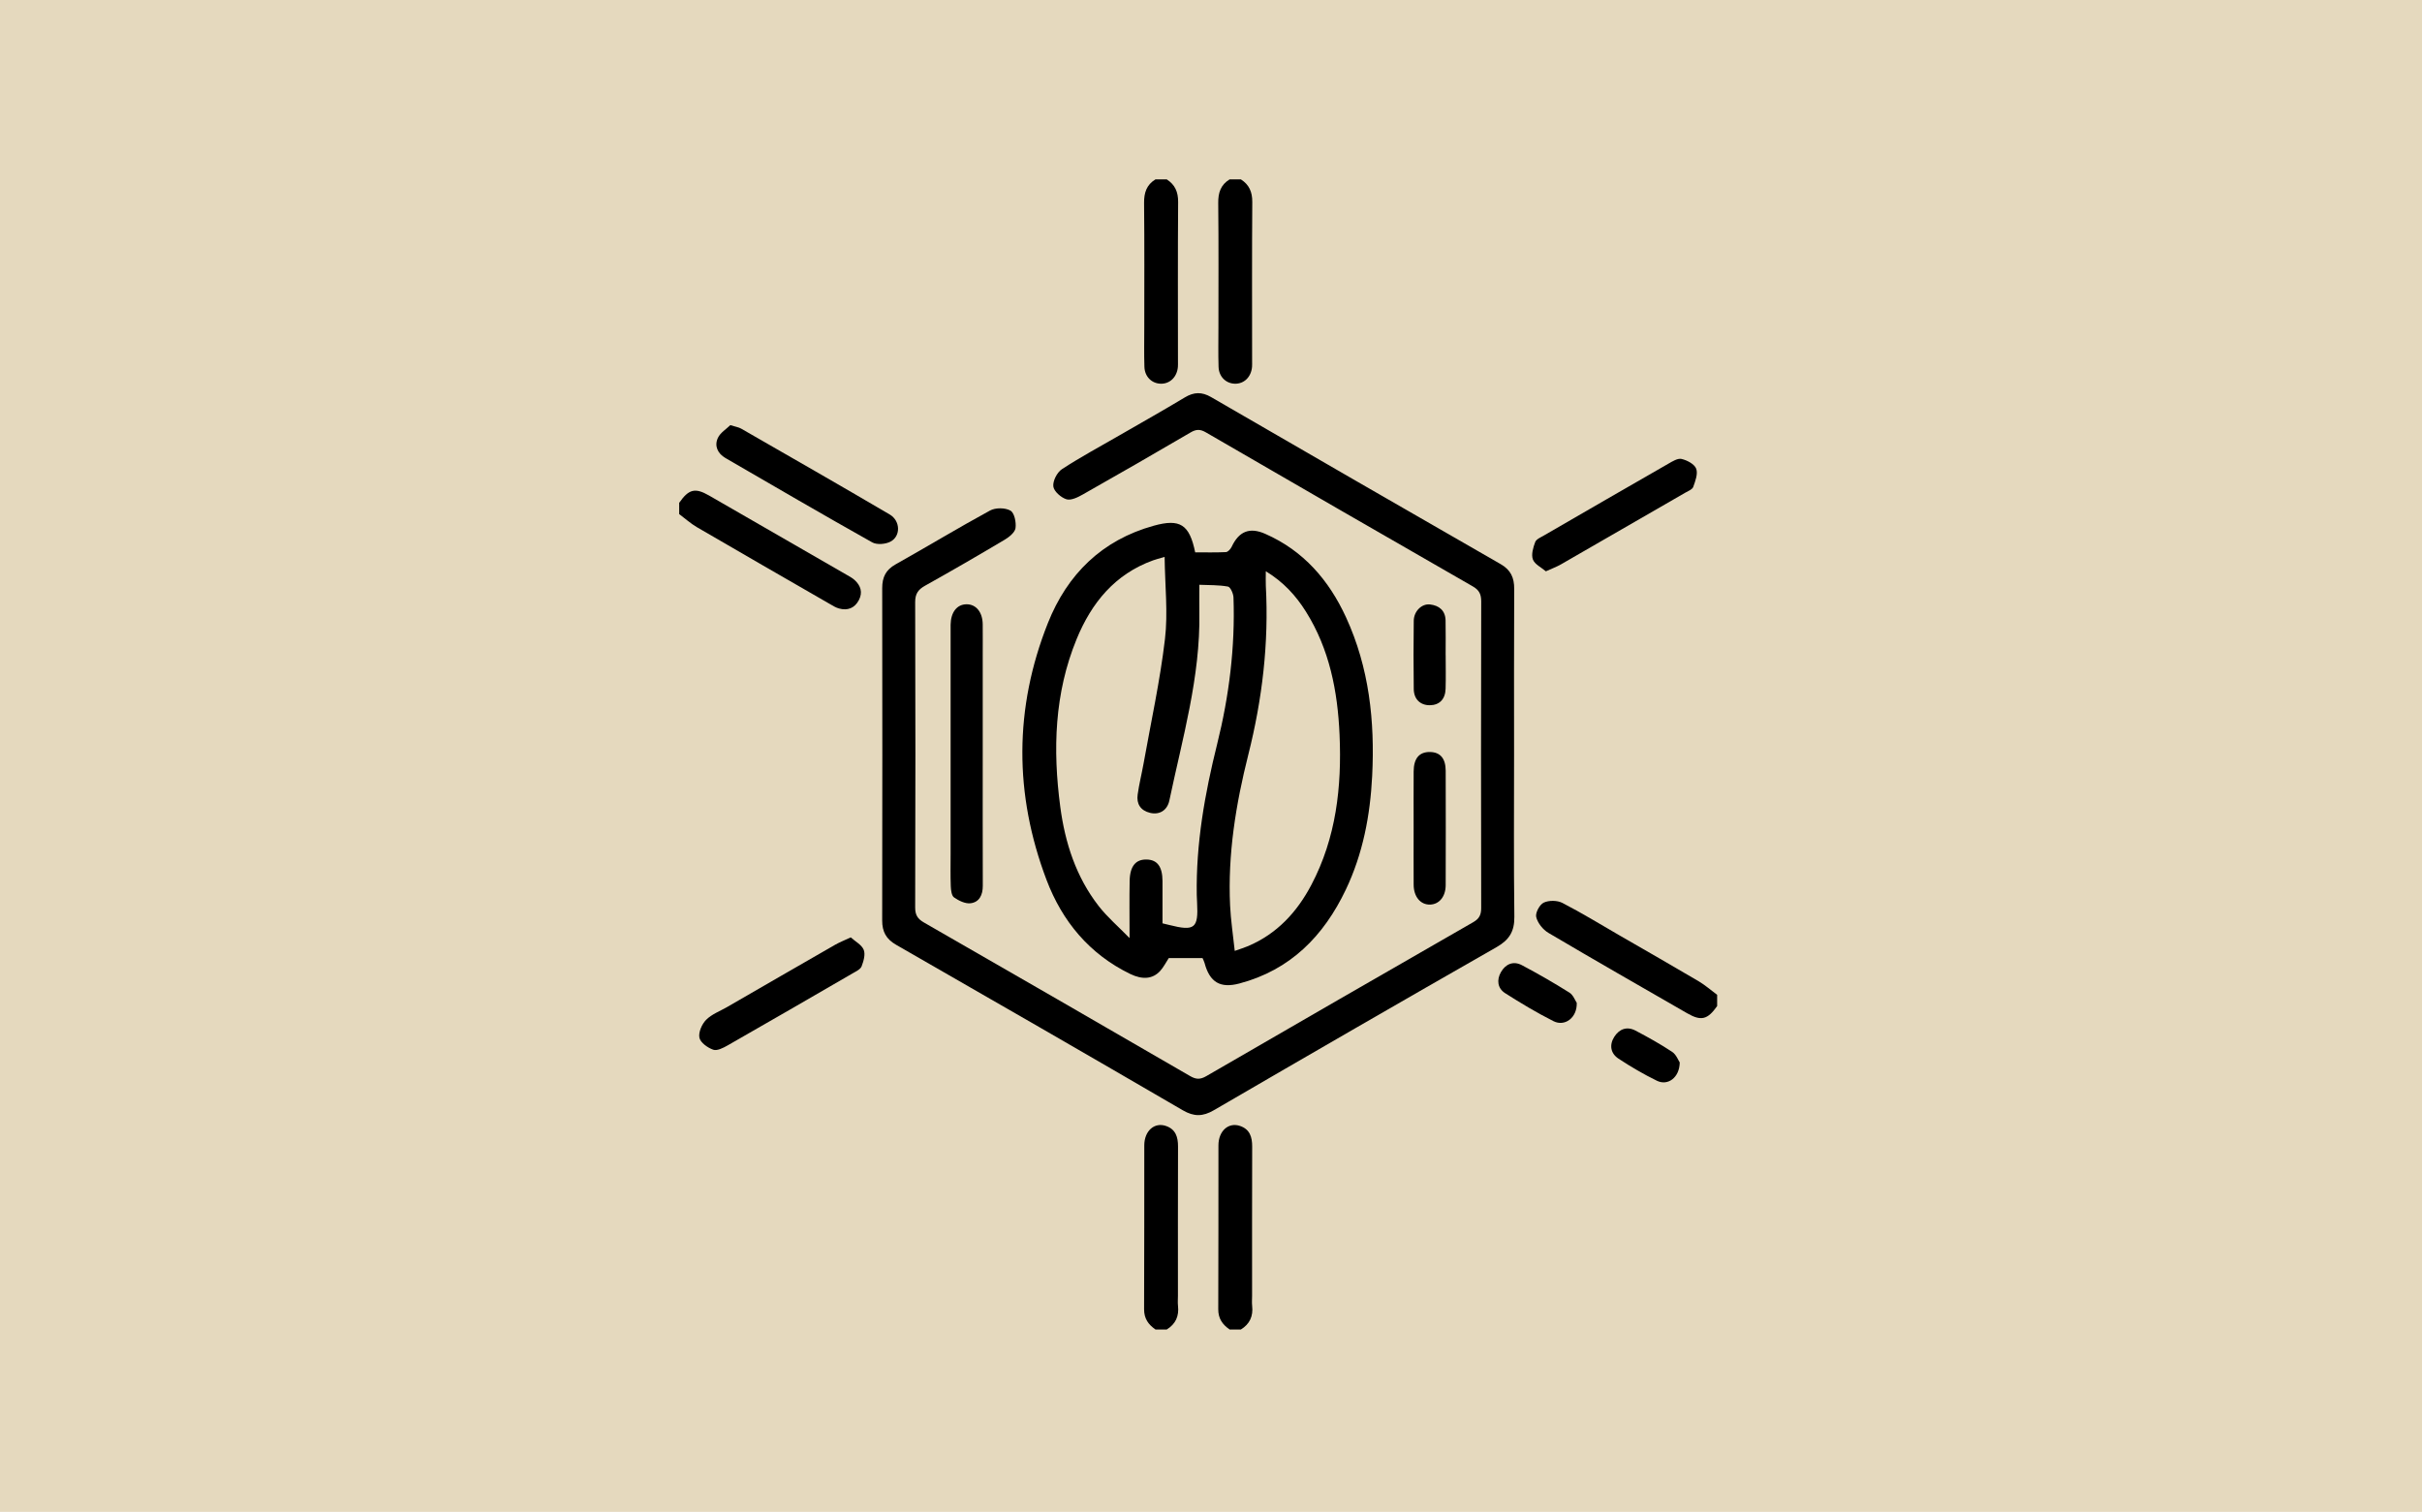
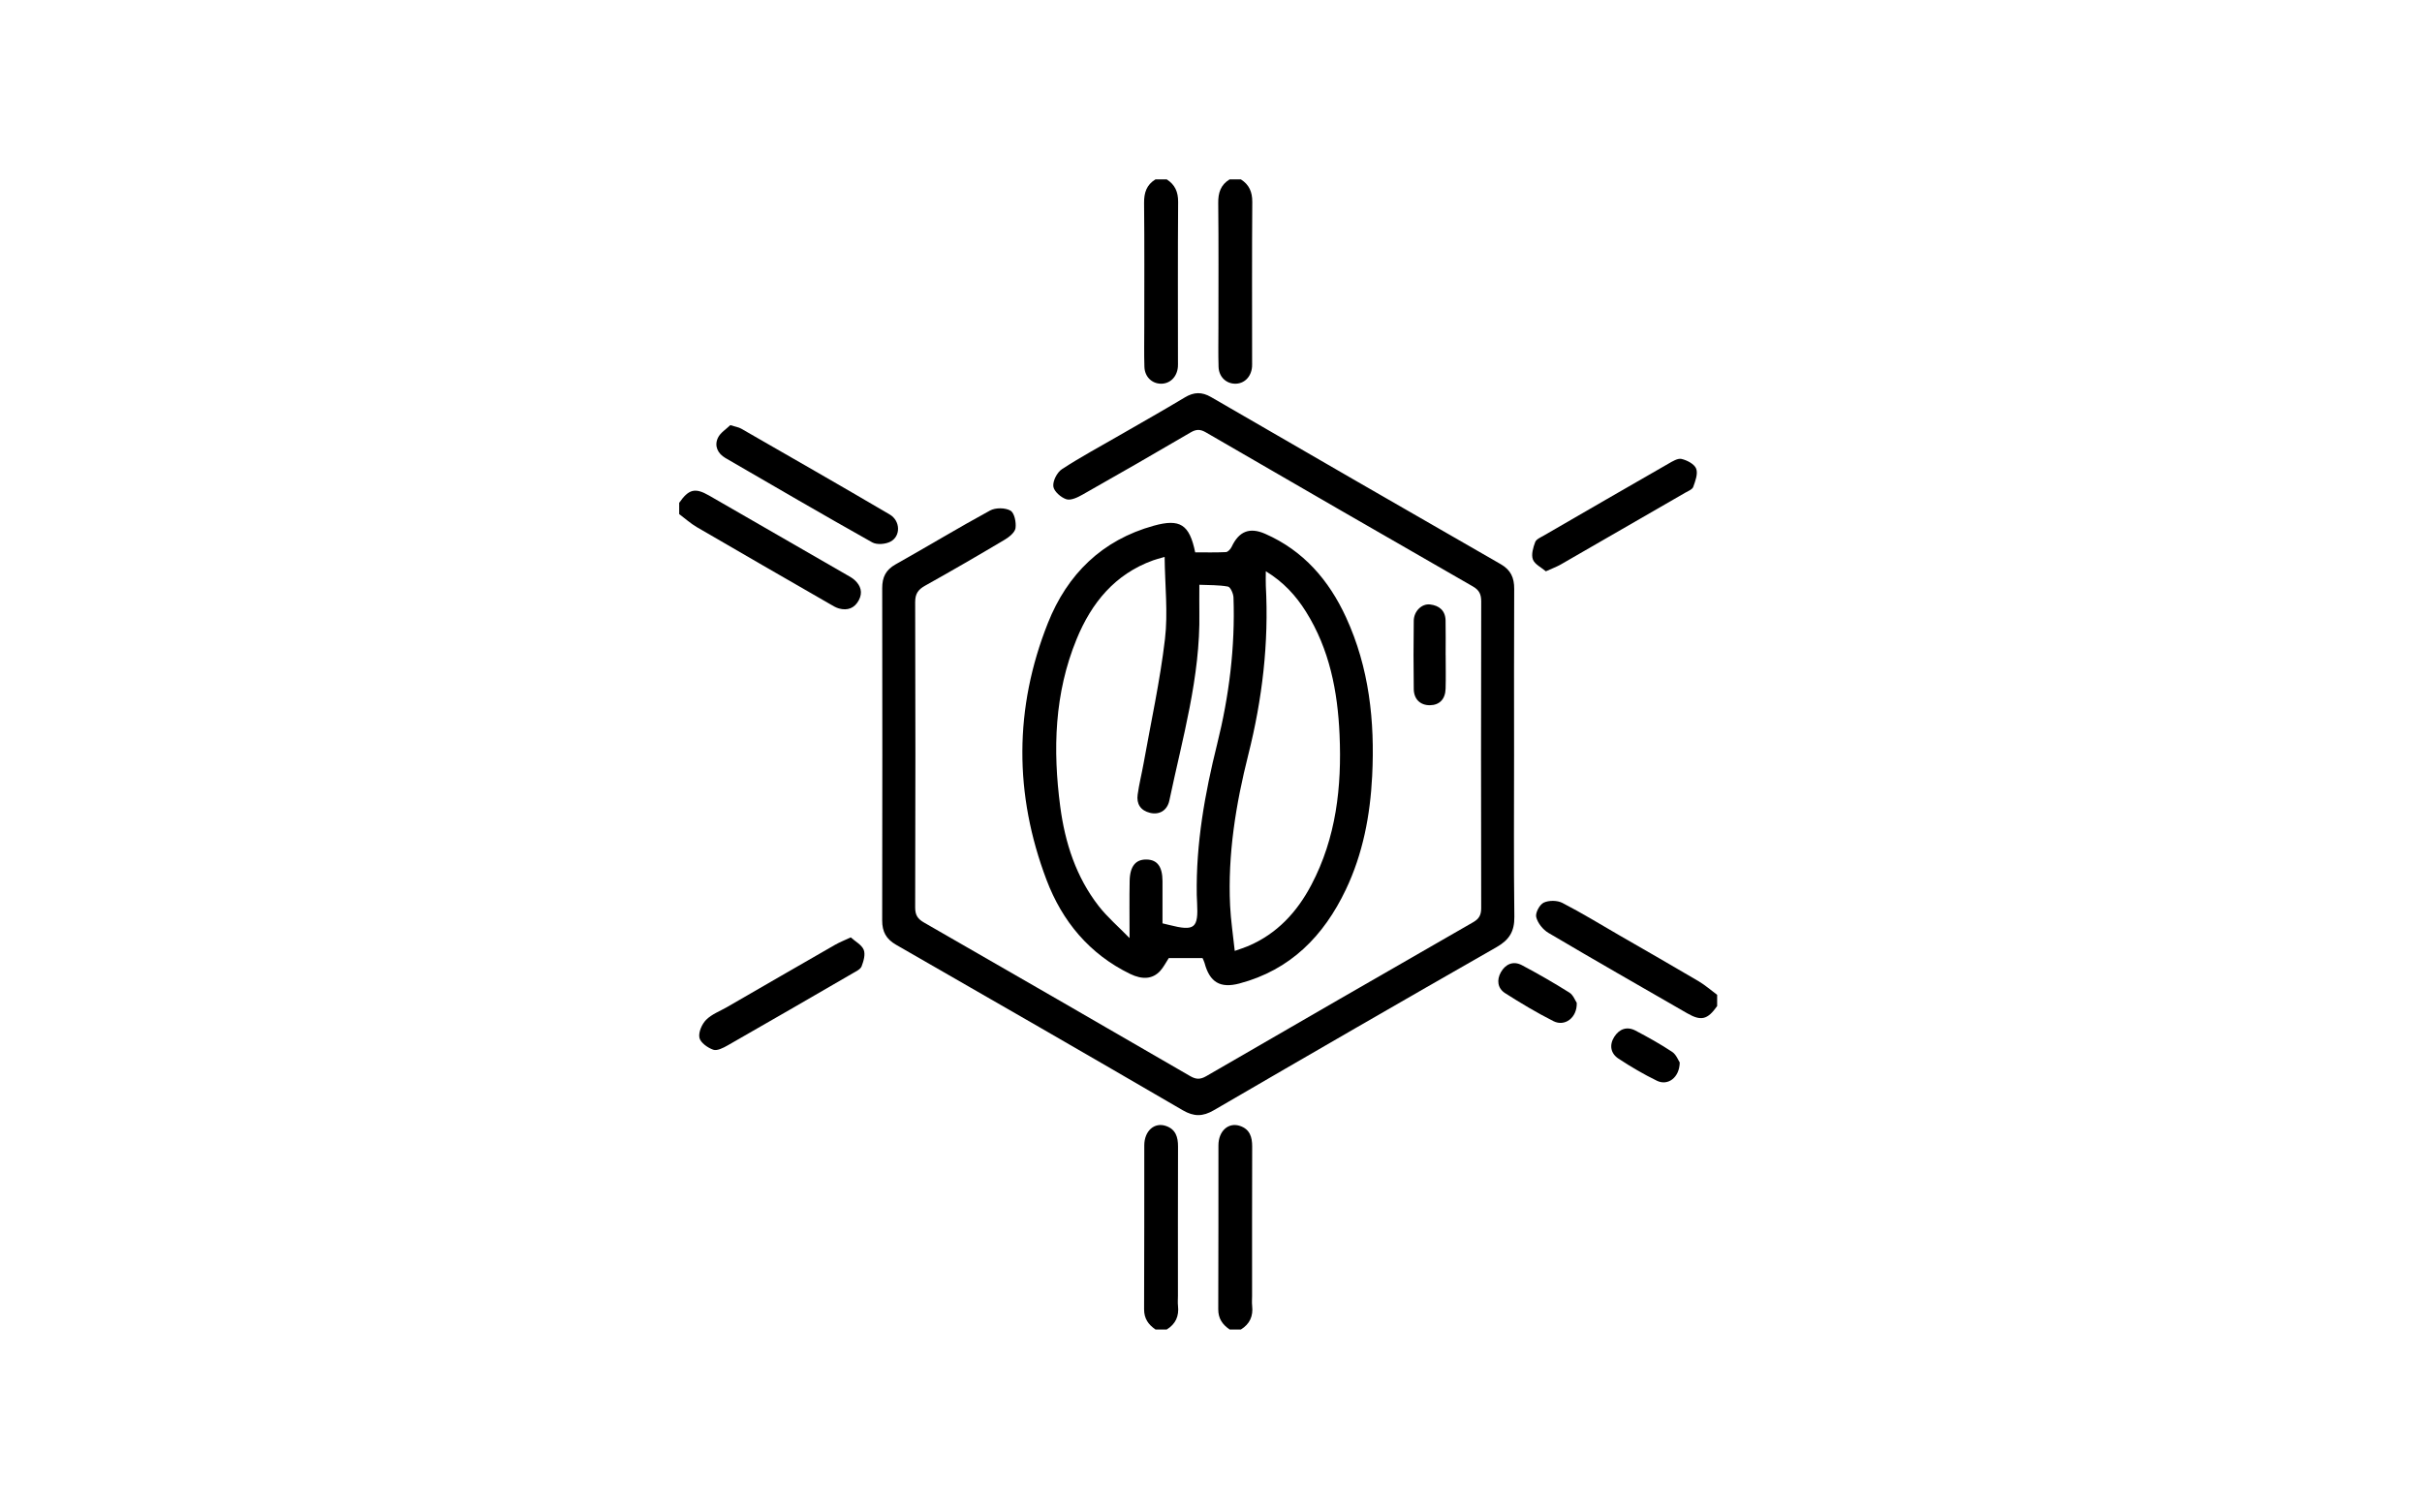
<svg xmlns="http://www.w3.org/2000/svg" width="189" height="118" viewBox="0 0 189 118" fill="none">
-   <rect width="189" height="118" fill="#E5D9BE" />
  <path d="M91.045 14C91.688 14.411 91.94 14.975 91.935 15.757C91.905 19.903 91.922 24.049 91.922 28.195C91.922 28.341 91.928 28.489 91.917 28.633C91.849 29.432 91.288 29.972 90.562 29.948C89.869 29.923 89.329 29.397 89.304 28.633C89.271 27.612 89.293 26.589 89.293 25.568C89.293 22.327 89.312 19.086 89.278 15.845C89.269 15.041 89.472 14.423 90.168 14L91.045 14Z" fill="black" />
  <path d="M96.831 14C97.474 14.411 97.726 14.975 97.721 15.757C97.691 19.903 97.708 24.049 97.708 28.195C97.708 28.341 97.714 28.489 97.703 28.633C97.635 29.432 97.075 29.972 96.349 29.948C95.656 29.923 95.115 29.397 95.09 28.633C95.057 27.612 95.079 26.589 95.079 25.568C95.079 22.327 95.099 19.086 95.064 15.845C95.055 15.041 95.258 14.423 95.954 14L96.831 14Z" fill="black" />
  <path d="M90.168 103.767C89.616 103.384 89.276 102.922 89.279 102.186C89.302 97.922 89.286 93.66 89.294 89.396C89.296 88.264 90.085 87.568 90.99 87.883C91.743 88.144 91.928 88.743 91.927 89.484C91.913 93.368 91.92 97.25 91.92 101.135C91.92 101.398 91.895 101.663 91.925 101.922C92.016 102.728 91.738 103.343 91.043 103.769H90.166L90.168 103.767Z" fill="black" />
  <path d="M95.954 103.767C95.402 103.384 95.062 102.922 95.066 102.186C95.089 97.922 95.072 93.66 95.08 89.396C95.082 88.264 95.871 87.568 96.776 87.883C97.529 88.144 97.715 88.743 97.713 89.484C97.7 93.368 97.706 97.25 97.706 101.135C97.706 101.398 97.681 101.663 97.711 101.922C97.802 102.728 97.524 103.343 96.829 103.769H95.952L95.954 103.767Z" fill="black" />
  <path d="M53 39.247C53.743 38.176 54.238 38.047 55.331 38.675C58.925 40.741 62.514 42.812 66.103 44.884C66.305 45 66.516 45.114 66.686 45.268C67.169 45.708 67.338 46.241 67.019 46.843C66.688 47.47 66.141 47.677 65.468 47.491C65.221 47.423 64.99 47.278 64.765 47.147C61.3 45.151 57.834 43.158 54.379 41.144C53.889 40.857 53.458 40.466 53 40.124C53 39.833 53 39.539 53 39.247Z" fill="black" />
  <path d="M134 78.519C133.251 79.585 132.75 79.713 131.663 79.088C128.046 77.006 124.422 74.934 120.828 72.81C120.402 72.558 119.992 72.043 119.878 71.577C119.798 71.25 120.141 70.605 120.463 70.451C120.863 70.261 121.519 70.266 121.917 70.471C123.445 71.26 124.916 72.162 126.406 73.024C128.453 74.206 130.507 75.378 132.543 76.58C133.057 76.883 133.513 77.288 133.997 77.646V78.523L134 78.519Z" fill="black" />
  <path d="M118.15 58.846C118.15 63.081 118.119 67.318 118.172 71.554C118.185 72.694 117.779 73.356 116.789 73.921C109.414 78.132 102.062 82.382 94.723 86.653C93.861 87.155 93.173 87.165 92.301 86.658C84.861 82.326 77.403 78.027 69.935 73.745C69.151 73.296 68.839 72.724 68.841 71.839C68.857 63.192 68.856 54.544 68.843 45.897C68.843 45.052 69.123 44.478 69.885 44.05C72.354 42.666 74.775 41.196 77.26 39.845C77.686 39.614 78.442 39.619 78.852 39.855C79.16 40.03 79.309 40.77 79.246 41.219C79.198 41.557 78.752 41.915 78.401 42.124C76.347 43.347 74.277 44.548 72.189 45.713C71.646 46.016 71.414 46.345 71.415 46.998C71.44 54.943 71.439 62.891 71.415 70.836C71.415 71.42 71.613 71.721 72.095 71.998C79.028 75.98 85.952 79.975 92.868 83.985C93.331 84.254 93.657 84.267 94.128 83.995C101.064 79.974 108.01 75.969 114.962 71.977C115.432 71.708 115.586 71.4 115.584 70.868C115.568 62.892 115.566 54.917 115.586 46.941C115.586 46.374 115.425 46.051 114.926 45.766C107.973 41.774 101.029 37.766 94.093 33.742C93.652 33.487 93.341 33.499 92.91 33.751C90.116 35.387 87.311 37.002 84.493 38.596C84.107 38.815 83.572 39.079 83.218 38.968C82.792 38.833 82.24 38.349 82.196 37.963C82.146 37.537 82.489 36.867 82.867 36.62C84.331 35.664 85.877 34.835 87.393 33.958C89.085 32.98 90.791 32.022 92.465 31.014C93.17 30.591 93.785 30.575 94.504 30.991C102.029 35.352 109.56 39.7 117.101 44.029C117.89 44.481 118.165 45.085 118.16 45.96C118.139 50.255 118.15 54.549 118.15 58.844V58.846Z" fill="black" />
  <path d="M93.841 74.78H91.204C90.978 75.124 90.798 75.492 90.533 75.782C89.957 76.412 89.162 76.485 88.197 76.018C85.009 74.471 82.887 71.902 81.664 68.672C79.136 62 79.132 55.263 81.776 48.62C83.288 44.822 85.992 42.152 90.03 41.033C92.088 40.463 92.819 40.932 93.266 43.11C94.047 43.11 94.856 43.132 95.662 43.092C95.821 43.084 96.026 42.858 96.108 42.686C96.676 41.472 97.505 41.127 98.727 41.664C101.714 42.974 103.702 45.282 105.035 48.178C106.845 52.11 107.291 56.286 107.077 60.559C106.923 63.643 106.354 66.637 105.02 69.438C103.297 73.052 100.7 75.708 96.713 76.762C95.216 77.158 94.398 76.661 93.999 75.166C93.963 75.028 93.889 74.899 93.84 74.781L93.841 74.78ZM90.882 43.467C90.37 43.617 90.171 43.665 89.982 43.735C86.995 44.814 85.175 47.054 84.013 49.884C82.277 54.111 82.148 58.519 82.738 62.973C83.111 65.786 83.97 68.45 85.738 70.72C86.416 71.59 87.272 72.321 88.145 73.218C88.145 71.54 88.124 70.144 88.152 68.749C88.175 67.593 88.635 67.059 89.493 67.086C90.315 67.111 90.708 67.645 90.715 68.762C90.72 69.863 90.715 70.965 90.715 72.067C90.965 72.129 91.105 72.16 91.244 72.195C93.226 72.696 93.523 72.46 93.415 70.466C93.404 70.262 93.392 70.058 93.389 69.853C93.323 65.851 94.014 61.955 94.977 58.088C95.912 54.333 96.391 50.514 96.255 46.634C96.245 46.333 96.018 45.817 95.822 45.782C95.1 45.65 94.347 45.676 93.591 45.642C93.591 46.479 93.581 47.145 93.591 47.813C93.677 52.838 92.268 57.627 91.252 62.474C91.086 63.263 90.468 63.616 89.749 63.444C89.006 63.265 88.673 62.748 88.777 62.013C88.89 61.206 89.09 60.412 89.235 59.61C89.813 56.37 90.523 53.146 90.907 49.884C91.151 47.826 90.907 45.709 90.881 43.465L90.882 43.467ZM98.777 44.582C98.777 45.076 98.762 45.396 98.778 45.716C99.022 50.185 98.501 54.578 97.411 58.903C96.436 62.773 95.801 66.677 95.99 70.678C96.045 71.826 96.22 72.966 96.353 74.218C96.809 74.055 97.112 73.964 97.399 73.841C99.652 72.88 101.21 71.194 102.331 69.065C104.269 65.385 104.711 61.413 104.532 57.339C104.383 53.948 103.748 50.674 101.911 47.743C101.134 46.502 100.169 45.434 98.775 44.584L98.777 44.582Z" fill="black" />
-   <path d="M76.687 58.976C76.687 62.362 76.681 65.751 76.692 69.138C76.694 69.84 76.43 70.411 75.741 70.499C75.328 70.552 74.819 70.301 74.451 70.046C74.254 69.908 74.206 69.474 74.194 69.169C74.161 68.324 74.181 67.477 74.181 66.629C74.181 60.907 74.181 55.183 74.181 49.46C74.181 49.226 74.177 48.993 74.181 48.759C74.196 47.788 74.671 47.174 75.416 47.164C76.165 47.154 76.676 47.776 76.686 48.726C76.694 49.543 76.687 50.36 76.687 51.179C76.687 53.779 76.687 56.376 76.687 58.976Z" fill="black" />
  <path d="M56.989 33.182C57.405 33.313 57.645 33.344 57.841 33.457C61.71 35.68 65.583 37.896 69.429 40.156C70.261 40.645 70.301 41.828 69.508 42.264C69.12 42.478 68.429 42.538 68.063 42.332C64.222 40.177 60.419 37.959 56.609 35.749C56.003 35.398 55.731 34.808 56.016 34.186C56.206 33.77 56.682 33.487 56.989 33.183V33.182Z" fill="black" />
  <path d="M66.385 73.16C66.748 73.488 67.242 73.742 67.4 74.133C67.544 74.49 67.39 75.019 67.236 75.421C67.148 75.652 66.814 75.808 66.566 75.952C63.31 77.84 60.053 79.727 56.783 81.593C56.442 81.787 55.963 82.036 55.66 81.931C55.224 81.78 54.658 81.378 54.579 80.995C54.491 80.57 54.773 79.929 55.106 79.594C55.542 79.155 56.187 78.919 56.742 78.598C59.547 76.978 62.35 75.355 65.16 73.744C65.507 73.545 65.885 73.399 66.385 73.163V73.16Z" fill="black" />
  <path d="M120.635 44.593C120.284 44.292 119.763 44.05 119.619 43.667C119.475 43.284 119.64 42.735 119.799 42.307C119.884 42.082 120.232 41.939 120.482 41.794C123.713 39.922 126.948 38.052 130.187 36.194C130.508 36.01 130.921 35.749 131.221 35.821C131.654 35.923 132.223 36.22 132.36 36.578C132.513 36.973 132.294 37.55 132.13 38.007C132.058 38.206 131.73 38.327 131.505 38.458C128.272 40.328 125.038 42.195 121.799 44.055C121.475 44.24 121.119 44.37 120.633 44.59L120.635 44.593Z" fill="black" />
-   <path d="M110.312 64.588C110.312 63.13 110.305 61.671 110.314 60.212C110.32 59.189 110.753 58.684 111.582 58.694C112.384 58.703 112.81 59.186 112.814 60.159C112.824 63.135 112.822 66.11 112.814 69.086C112.81 69.984 112.308 70.585 111.592 70.603C110.848 70.621 110.319 69.993 110.314 69.053C110.305 67.566 110.312 66.077 110.312 64.59V64.588Z" fill="black" />
  <path d="M112.813 51.135C112.813 52.011 112.833 52.884 112.807 53.758C112.782 54.582 112.321 55.036 111.577 55.043C110.839 55.048 110.333 54.58 110.322 53.781C110.297 52.004 110.299 50.225 110.322 48.447C110.332 47.709 110.94 47.102 111.595 47.178C112.303 47.26 112.788 47.651 112.805 48.425C112.823 49.328 112.81 50.232 112.81 51.135C112.81 51.135 112.812 51.135 112.813 51.135Z" fill="black" />
  <path d="M123.041 78.269C123.081 79.438 122.109 80.147 121.228 79.703C119.93 79.048 118.676 78.299 117.45 77.515C116.859 77.138 116.781 76.482 117.121 75.882C117.481 75.247 118.084 74.977 118.758 75.331C120.017 75.999 121.257 76.711 122.464 77.47C122.769 77.66 122.922 78.097 123.039 78.267L123.041 78.269Z" fill="black" />
  <path d="M131.077 82.929C131.06 84.115 130.145 84.766 129.303 84.355C128.262 83.848 127.253 83.259 126.288 82.619C125.681 82.216 125.568 81.557 125.969 80.925C126.361 80.31 126.957 80.086 127.627 80.439C128.602 80.953 129.57 81.49 130.487 82.099C130.807 82.311 130.966 82.762 131.079 82.928L131.077 82.929Z" fill="black" />
</svg>